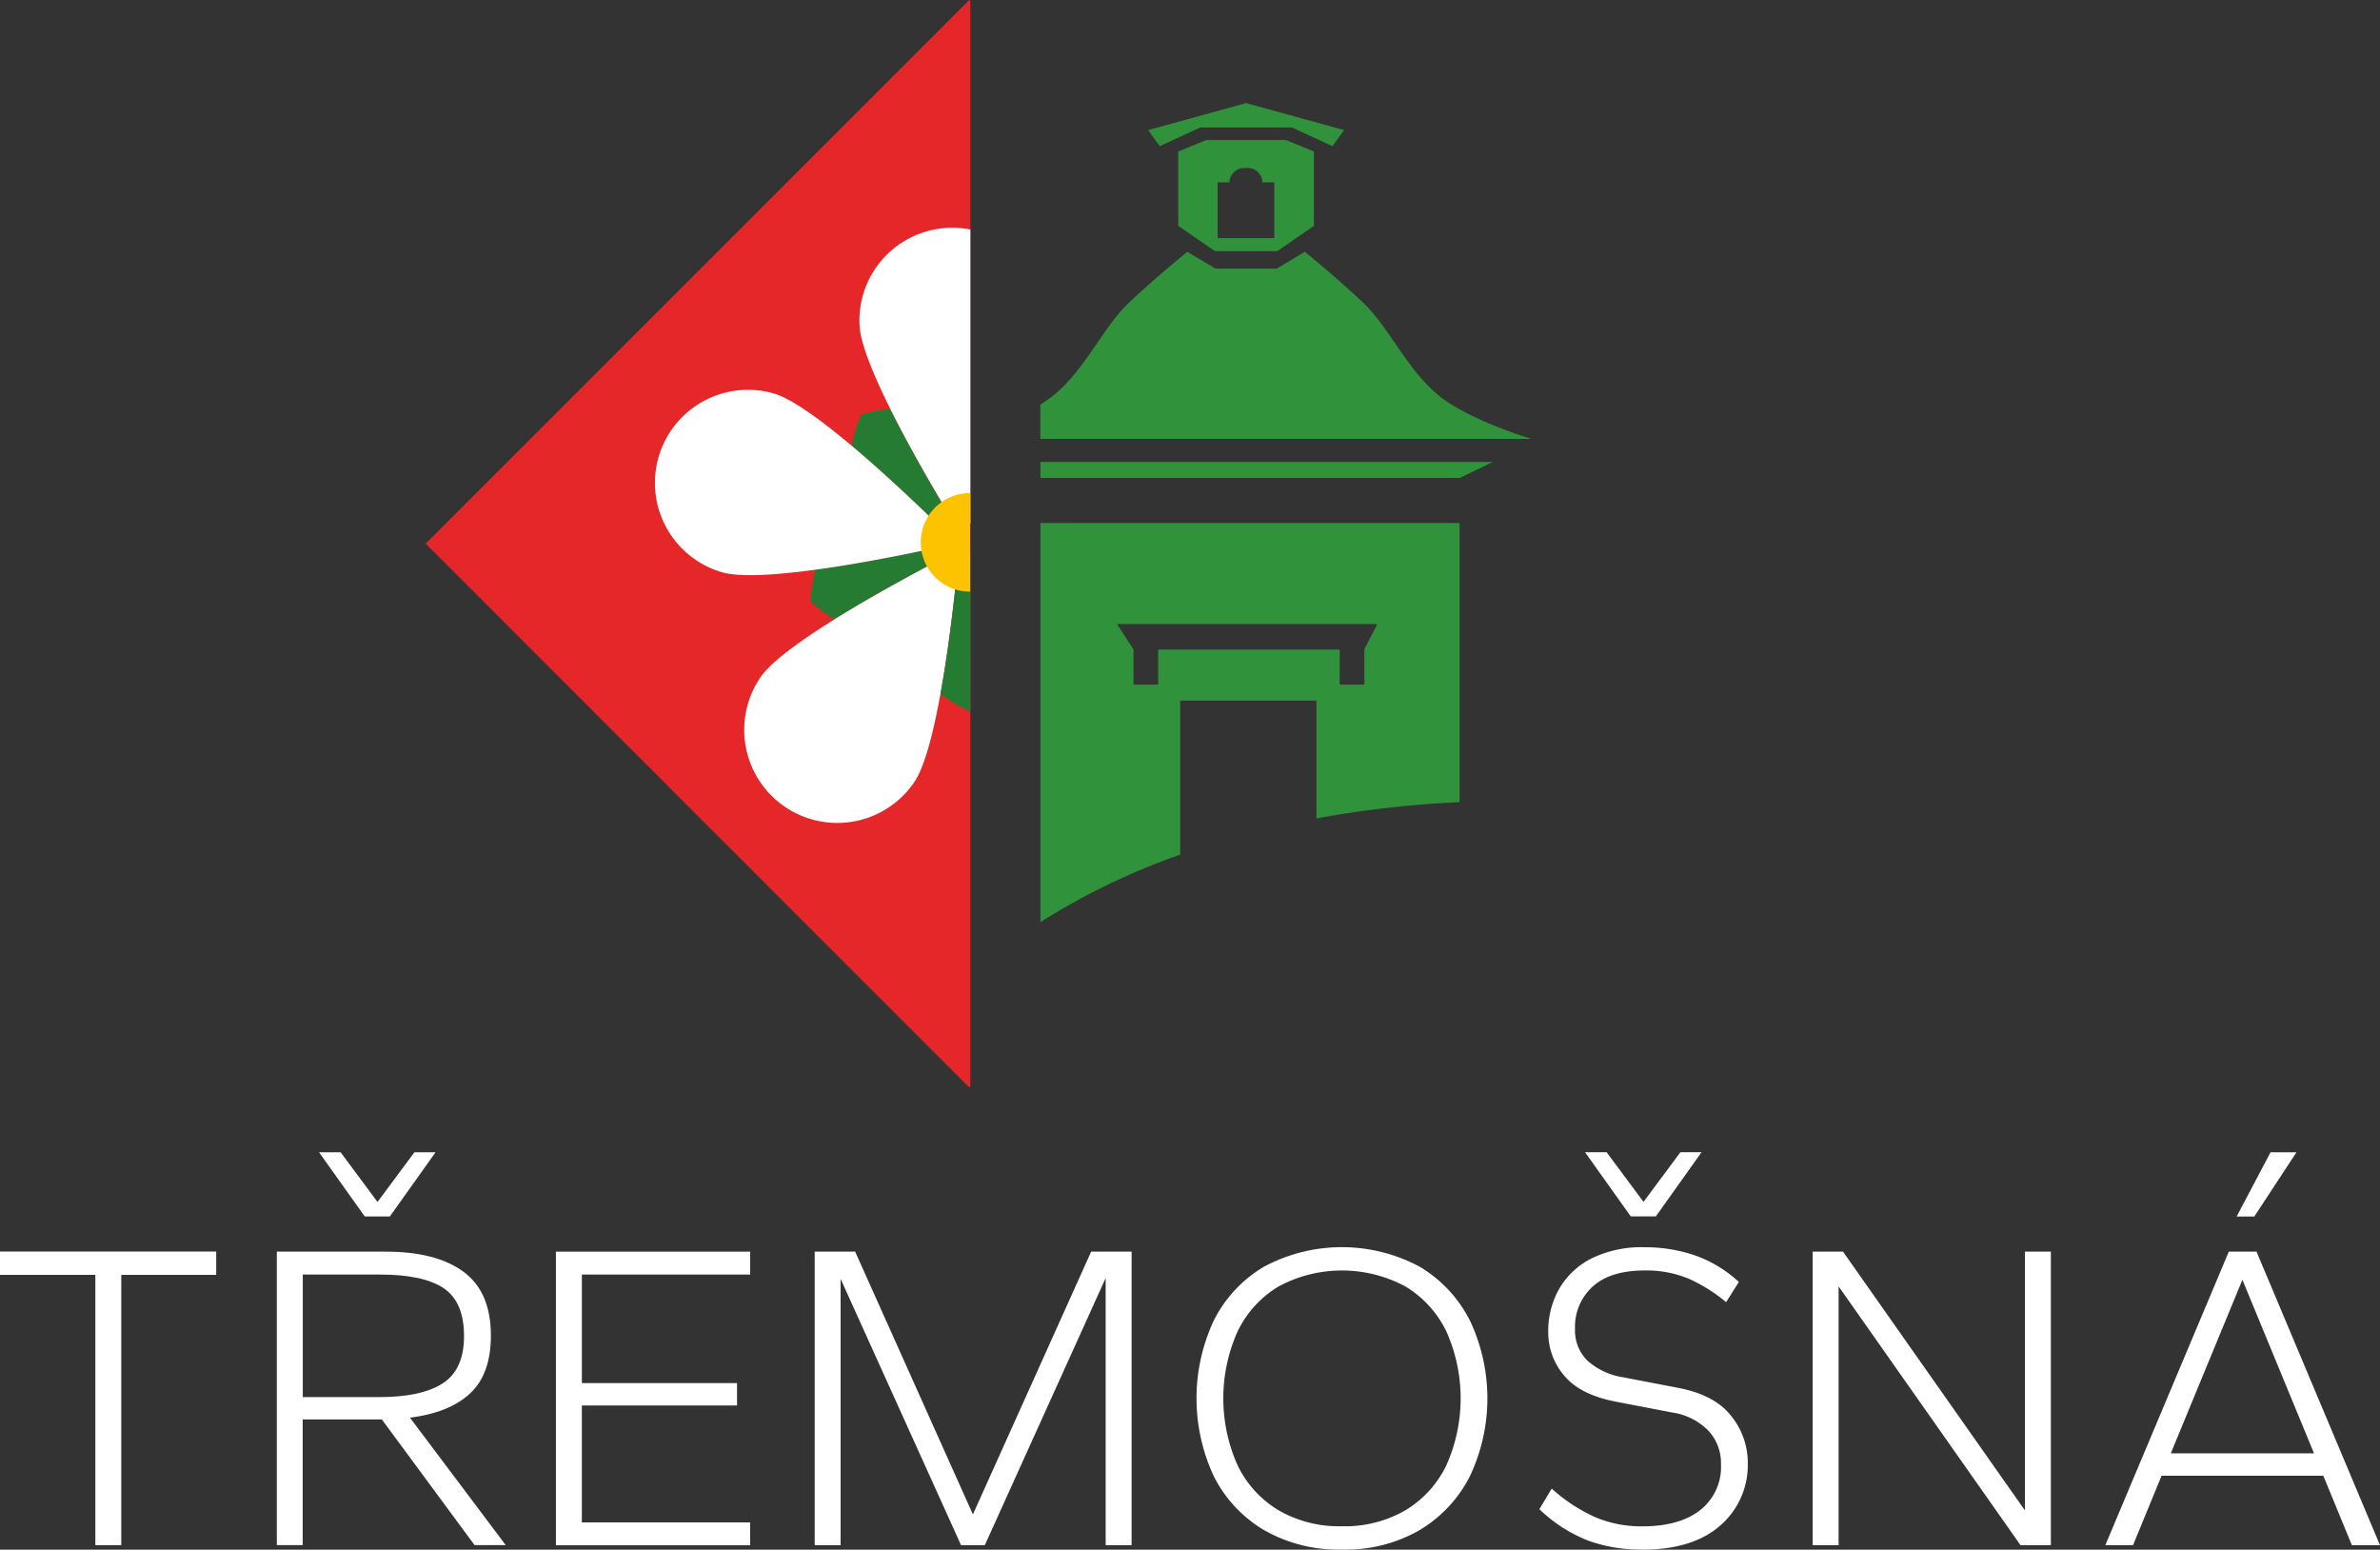
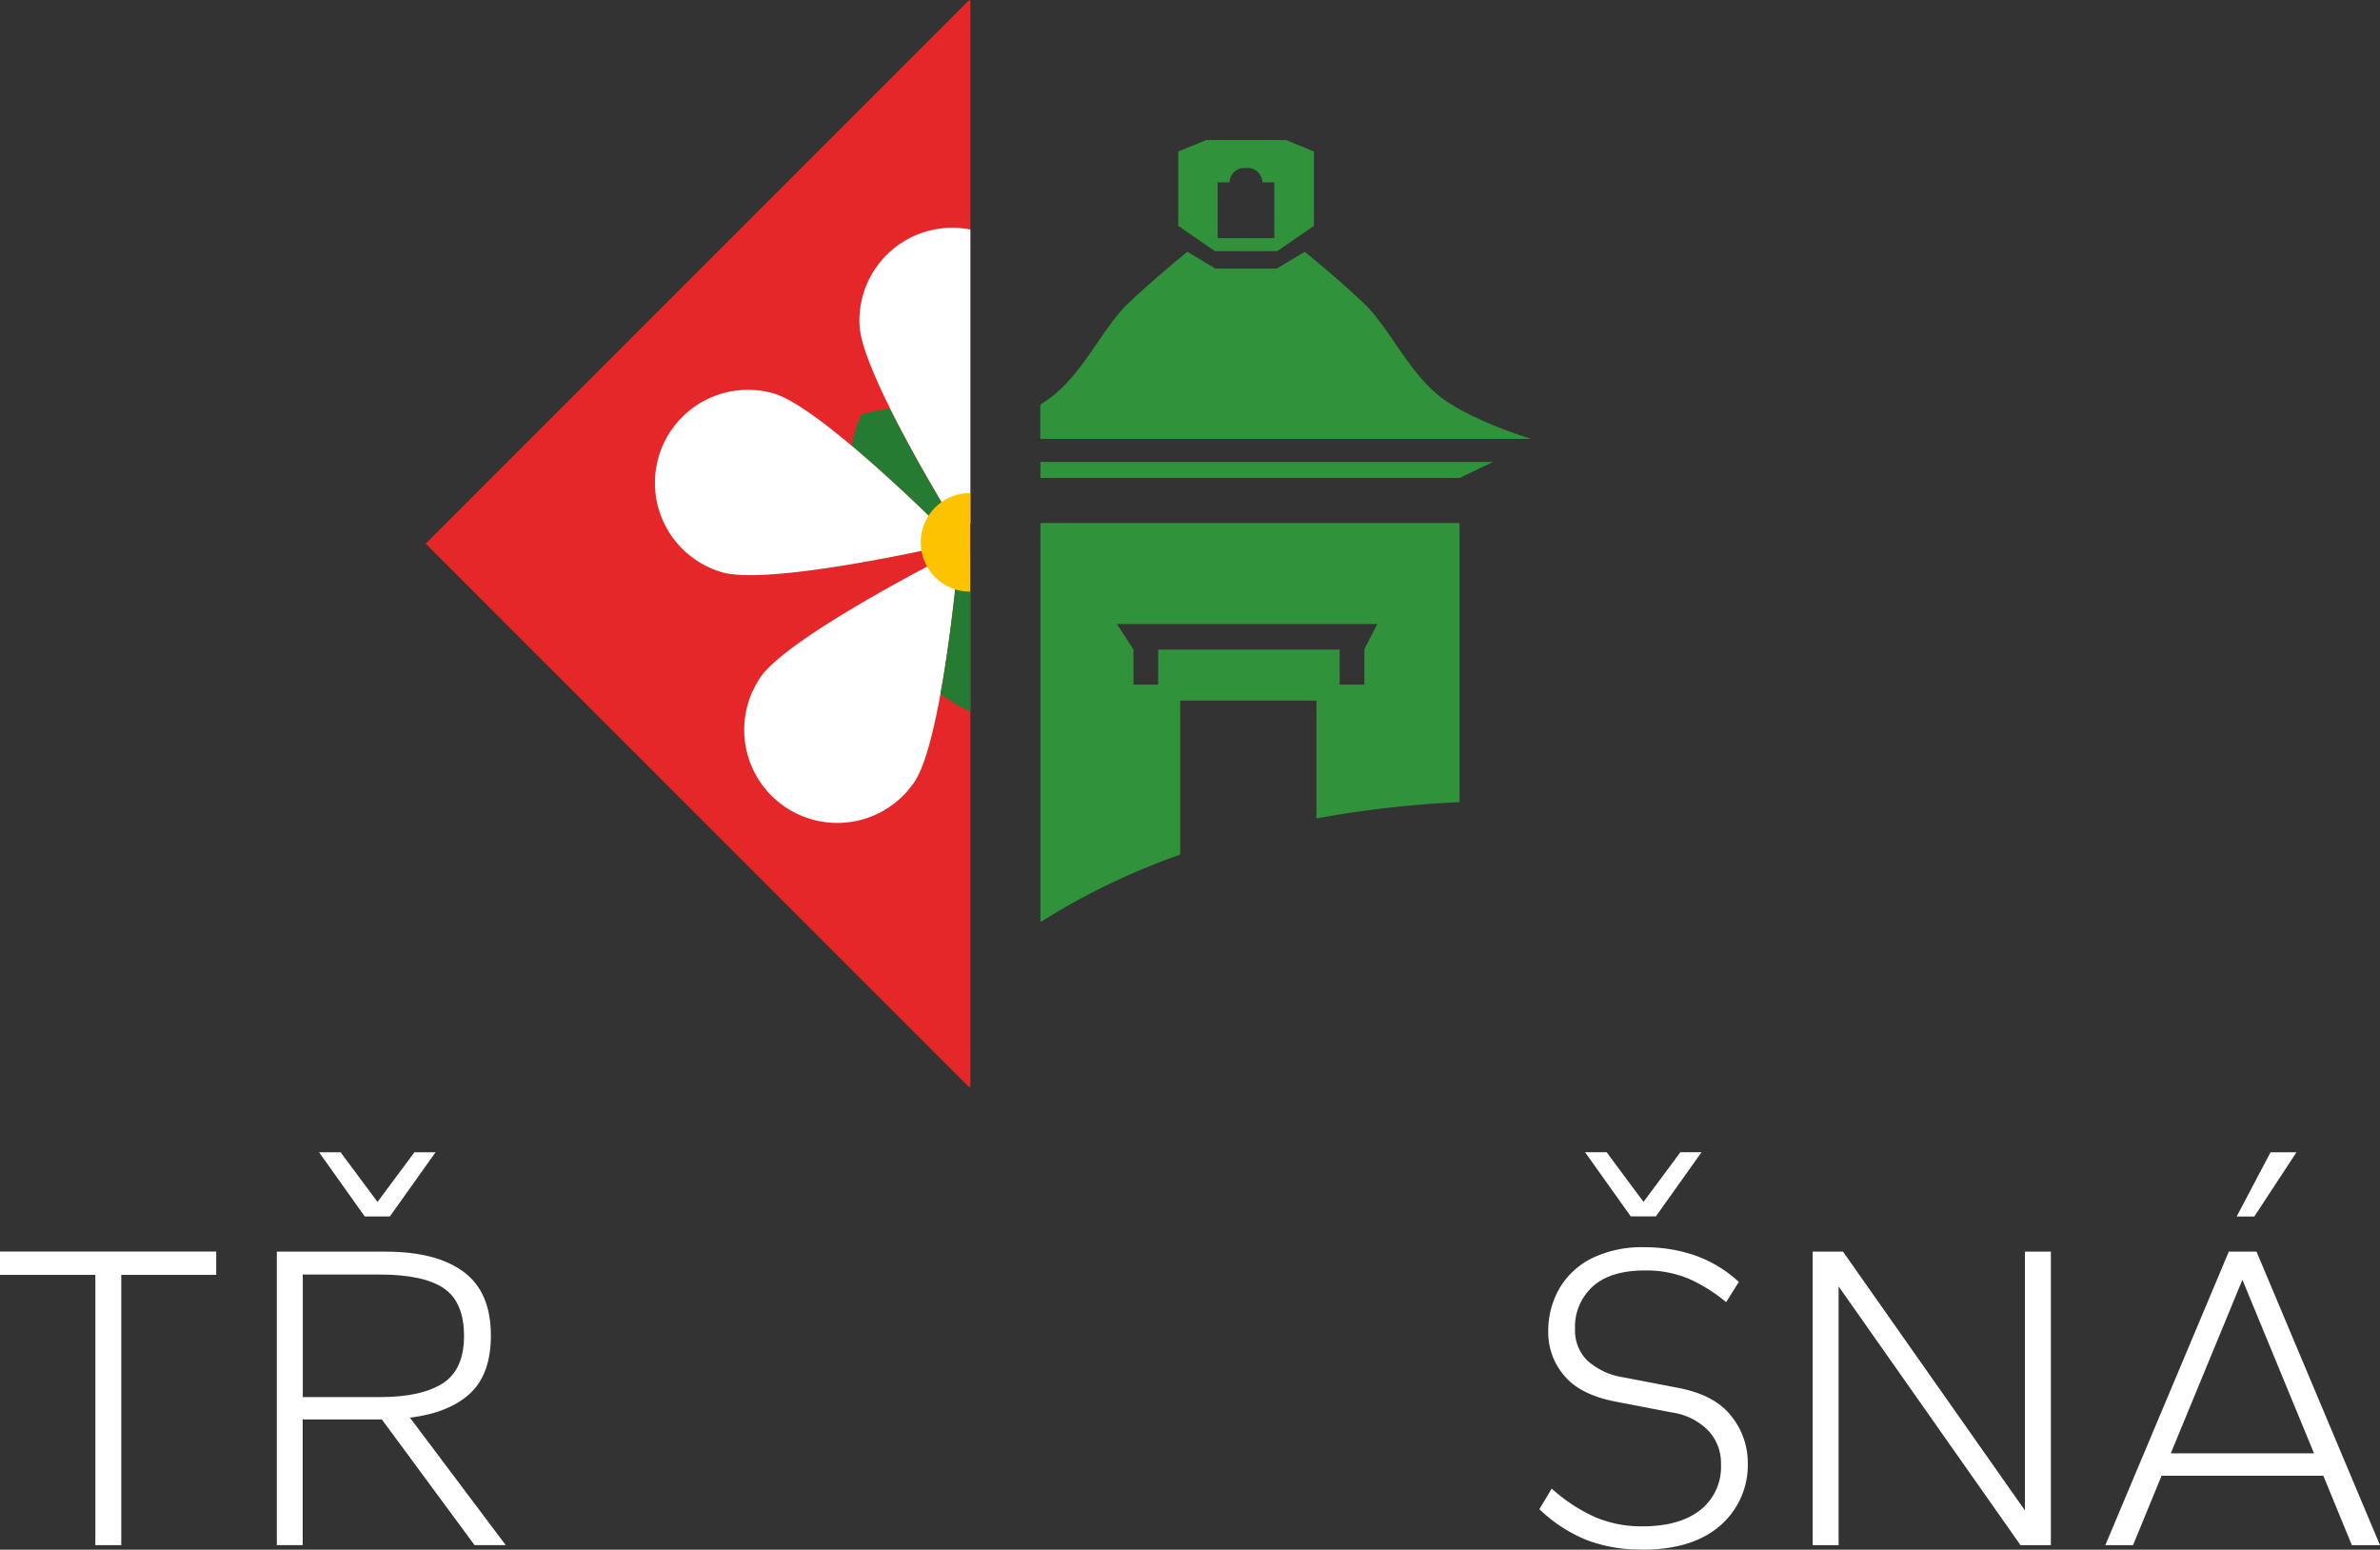
<svg xmlns="http://www.w3.org/2000/svg" width="329.465" height="214.5">
  <rect width="100%" height="100%" fill="#333333" stroke="none" />
  <g data-name="2-Tremosna_logo_barva_negativ">
    <g data-name="Group 2158" fill="#fff">
      <path data-name="Path 5839" d="M13.2 213.876v-37.412H0v-3.228h29.932v3.228H16.789v37.412H13.2z" />
      <path data-name="Path 5840" d="M38.322 213.878V173.25h15.086q6.991 0 10.768 2.793t3.778 8.814q0 5.362-2.895 8.033t-8.308 3.34l13.258 17.643h-4.313l-12.838-17.4H41.901v17.4h-3.589zm3.589-20.495h10.643c3.807 0 6.716-.622 8.7-1.882s2.982-3.445 2.982-6.571-.926-5.326-2.793-6.6-4.82-1.911-8.887-1.911h-10.64v16.978zm8.583-25l-6.325-8.887h2.982l5.109 6.875 5.109-6.875h2.924l-6.325 8.887z" />
-       <path data-name="Path 5841" d="M76.957 213.88v-40.63h26.892v3.17h-23.3v15.024h21.479v3.1H80.546v16.182h23.3v3.17H76.957z" />
-       <path data-name="Path 5842" d="M112.779 213.88v-40.63h5.6l16.3 36.372 16.37-36.372h5.6v40.63h-3.59V176.9l-16.731 36.98h-3.289l-16.674-36.865v36.865h-3.586z" />
-       <path data-name="Path 5843" d="M185.77 214.488a20.622 20.622 0 01-10.8-2.707 18.046 18.046 0 01-6.933-7.425 25.463 25.463 0 010-21.595 18.046 18.046 0 016.933-7.425 22.833 22.833 0 0121.566 0 18.333 18.333 0 016.933 7.425 25.189 25.189 0 010 21.595 18.333 18.333 0 01-6.933 7.425 20.444 20.444 0 01-10.766 2.707zm0-3.228a16.712 16.712 0 008.786-2.214 14.7 14.7 0 005.659-6.209 22.7 22.7 0 000-18.555 14.7 14.7 0 00-5.659-6.209 18.535 18.535 0 00-17.571 0 14.7 14.7 0 00-5.659 6.209 22.7 22.7 0 000 18.555 14.7 14.7 0 005.659 6.209 16.747 16.747 0 008.785 2.212z" />
      <path data-name="Path 5844" d="M227.324 214.486a21.187 21.187 0 01-7.57-1.274 20.632 20.632 0 01-6.658-4.313l1.708-2.851a22.986 22.986 0 006.151 4.009 16.443 16.443 0 006.383 1.216q5.167 0 8.033-2.258a7.582 7.582 0 002.866-6.325 6.58 6.58 0 00-1.708-4.617 8.754 8.754 0 00-4.993-2.547l-7.6-1.462c-3.372-.608-5.8-1.795-7.324-3.561a9.179 9.179 0 01-2.287-6.18 11.721 11.721 0 011.52-5.934 10.738 10.738 0 014.472-4.2 15.714 15.714 0 017.324-1.549 21.322 21.322 0 016.991 1.129 17.52 17.52 0 016.079 3.676l-1.765 2.796a22.144 22.144 0 00-5.138-3.228 15.223 15.223 0 00-6.108-1.158q-4.755 0-7.208 2.214a7.531 7.531 0 00-2.461 5.876 5.879 5.879 0 001.679 4.357 9.586 9.586 0 005.022 2.345l7.6 1.462c3.372.651 5.8 1.939 7.324 3.893a10.264 10.264 0 012.29 6.456 11.062 11.062 0 01-3.807 8.7q-3.8 3.343-10.8 3.343zm-1.578-46.113l-6.325-8.887h2.982l5.109 6.875 5.109-6.875h2.925l-6.325 8.887h-3.475z" />
      <path data-name="Path 5845" d="M250.93 213.88v-40.63h4.2l25.184 35.822V173.25h3.589v40.63h-4.2l-25.184-35.822v35.822z" />
      <path data-name="Path 5846" d="M291.442 213.878l17.093-40.628h3.836l17.091 40.628h-3.893l-3.951-9.611h-22.389l-3.951 9.611zm9.061-12.708h19.829l-9.914-24.026-9.915 24.026zm9.118-32.783l4.689-8.887h3.589l-5.833 8.887h-2.432z" />
    </g>
    <g data-name="Group 2181">
      <path data-name="Path 5847" d="M134.33.174L134.171 0 58.922 75.249l75.249 75.263.159-.174z" fill="#e52729" />
      <g data-name="Group 2159" fill="#30923a">
        <path data-name="Path 5848" d="M177.994 19.38h-11.011l-3.879 1.592v10.291l5.08 3.5h8.626l5.08-3.5V20.972l-3.879-1.592zm-1.592 13.576h-7.845v-7.714h1.679a1.023 1.023 0 01-.029-.174 2.058 2.058 0 012.243-1.809h.058a2.058 2.058 0 012.243 1.809.725.725 0 01-.029.174h1.679z" />
-         <path data-name="Path 5849" d="M166.157 17.641h12.679l5.616 2.591 1.607-2.229-13.562-3.732-13.562 3.734 1.607 2.229z" />
        <path data-name="Path 5850" d="M199.293 54.841c-4.357-3.43-7.02-9.509-10.407-12.766-3.575-3.43-8.264-7.222-8.264-7.222l-3.864 2.316h-8.525l-3.87-2.316s-4.689 3.792-8.265 7.222c-3.387 3.257-6.05 9.336-10.407 12.766a17.051 17.051 0 01-1.678 1.162v4.747h67.954s-8.409-2.533-12.693-5.905z" />
        <path data-name="Path 5851" d="M144.027 63.945v2.214h58.025l4.6-2.214z" />
        <path data-name="Path 5852" d="M144.027 72.383v55.261a94.947 94.947 0 0119.351-9.35v-21.32h18.859v16.312a146.227 146.227 0 0119.814-2.258V72.397h-58.024zm44.84 17.484v4.892h-3.416v-4.848h-25.127v4.849h-3.416v-4.864l-2.287-3.517h36.039l-1.78 3.474z" />
      </g>
-       <path data-name="Path 5853" d="M131.942 74.684c.318.318.478.492.478.492s-10.247 2.4-19.511 3.662a21.53 21.53 0 00-.709 4.386 21.754 21.754 0 003.3 2.518c6.093-3.792 13.012-7.439 15.892-8.916 1-1.187 1.664-2 1.664-2s-.434-.058-1.114-.13z" fill="#267b32" />
+       <path data-name="Path 5853" d="M131.942 74.684c.318.318.478.492.478.492s-10.247 2.4-19.511 3.662c6.093-3.792 13.012-7.439 15.892-8.916 1-1.187 1.664-2 1.664-2s-.434-.058-1.114-.13z" fill="#267b32" />
      <g data-name="Group 2160" fill="#267b32">
        <path data-name="Path 5854" d="M123.243 56.592a21.618 21.618 0 00-4.024.767 21.2 21.2 0 00-1.332 4.328c4.53 3.807 9.133 8.192 11.912 10.9 1.245.492 2.345.9 3.112 1.172-1.4-2.258-6.108-10-9.683-17.166z" />
        <path data-name="Path 5855" d="M133.548 73.989l.564.2s-.072-.362-.217-.941c-.145.3-.261.55-.362.738z" />
      </g>
      <path data-name="Path 5856" d="M105.238 93.79c3.995-5.891 27.529-17.658 27.529-17.658s-2.2 26.226-6.195 32.117a12.882 12.882 0 11-21.334-14.445z" fill="#fff" />
      <path data-name="Path 5857" d="M99.97 79.215c6.832 1.968 32.45-4.024 32.45-4.024s-18.468-18.743-25.3-20.726a12.881 12.881 0 10-7.15 24.75z" fill="#fff" />
      <path data-name="Path 5858" d="M134.315 31.773a12.846 12.846 0 00-15.328 13.272c.347 7.107 14.358 29.382 14.358 29.382s.376-.753.984-2.012V31.773z" fill="#fff" />
      <path data-name="Path 5859" d="M133.969 76.03s-.608 1.114-1.447 2.764c-.376 3.749-1.158 10.841-2.33 17.253a20.4 20.4 0 004.1 2.446.071.071 0 00.043-.014V76.638a61.218 61.218 0 01-.347-.608z" fill="#267b32" />
      <path data-name="Path 5860" d="M134.316 68.243a6.831 6.831 0 00-2.838 13.056 6.777 6.777 0 002.822.593V68.229z" fill="#fdc300" />
    </g>
  </g>
</svg>